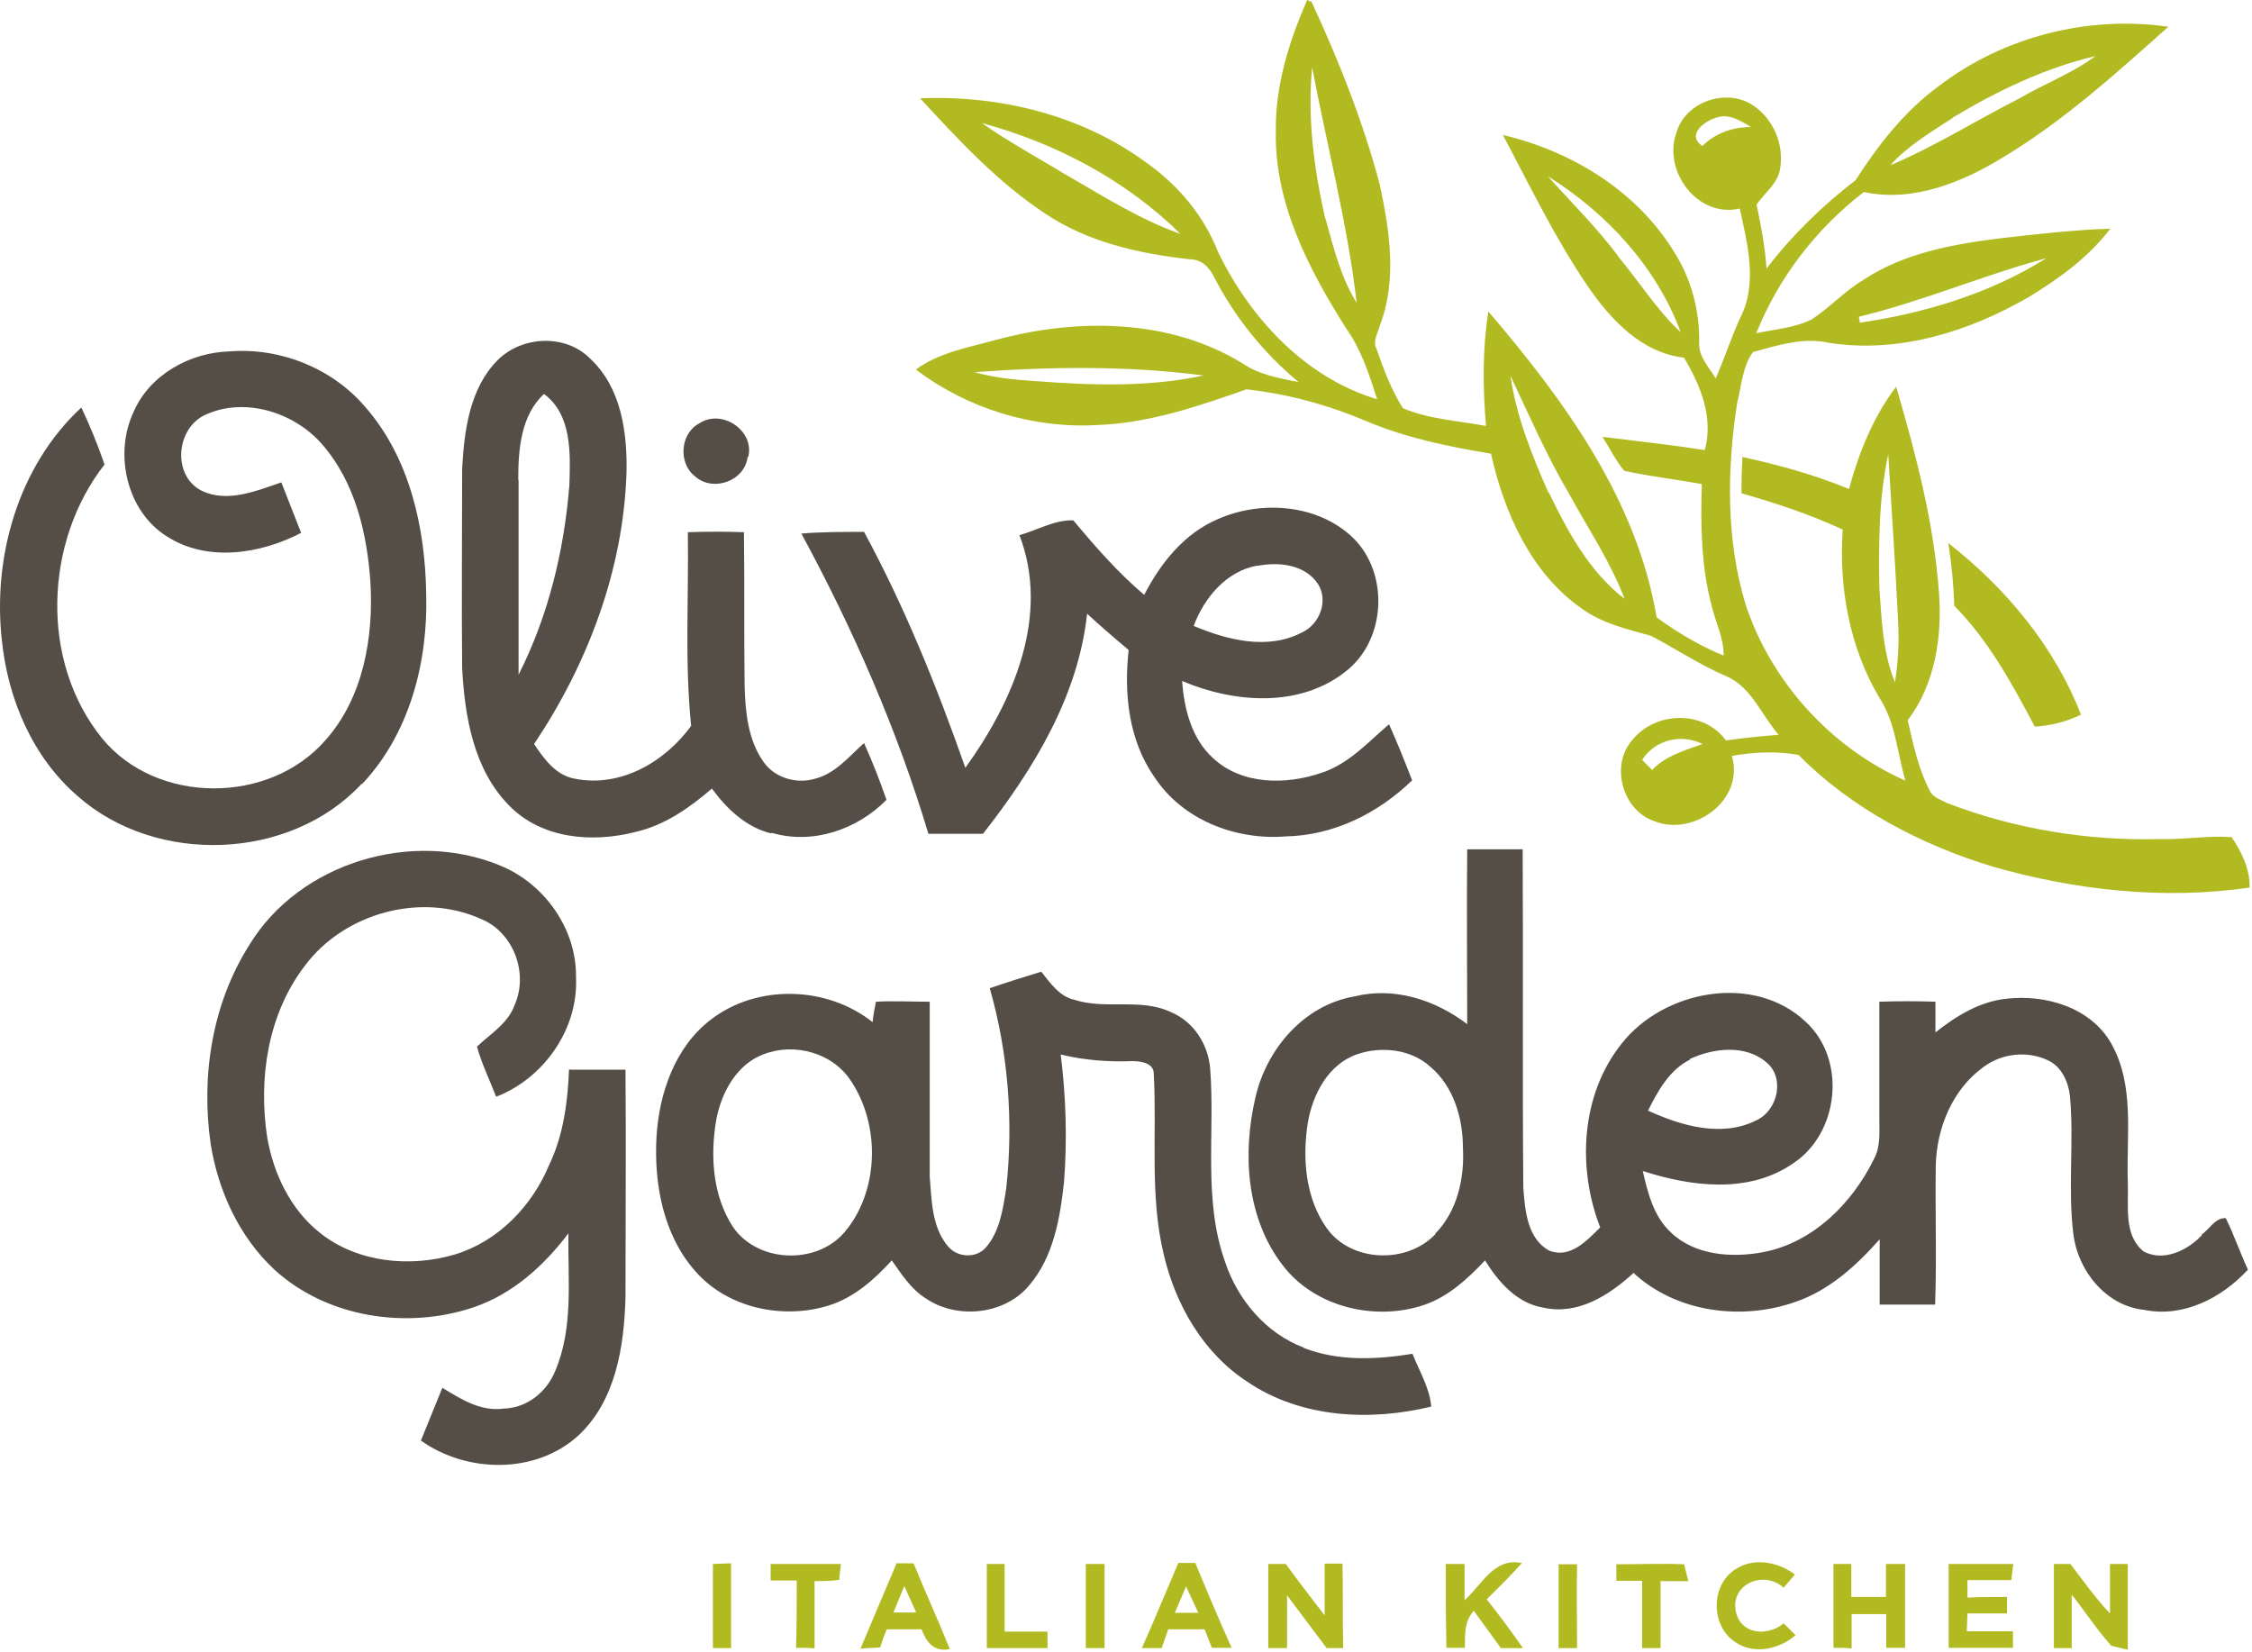
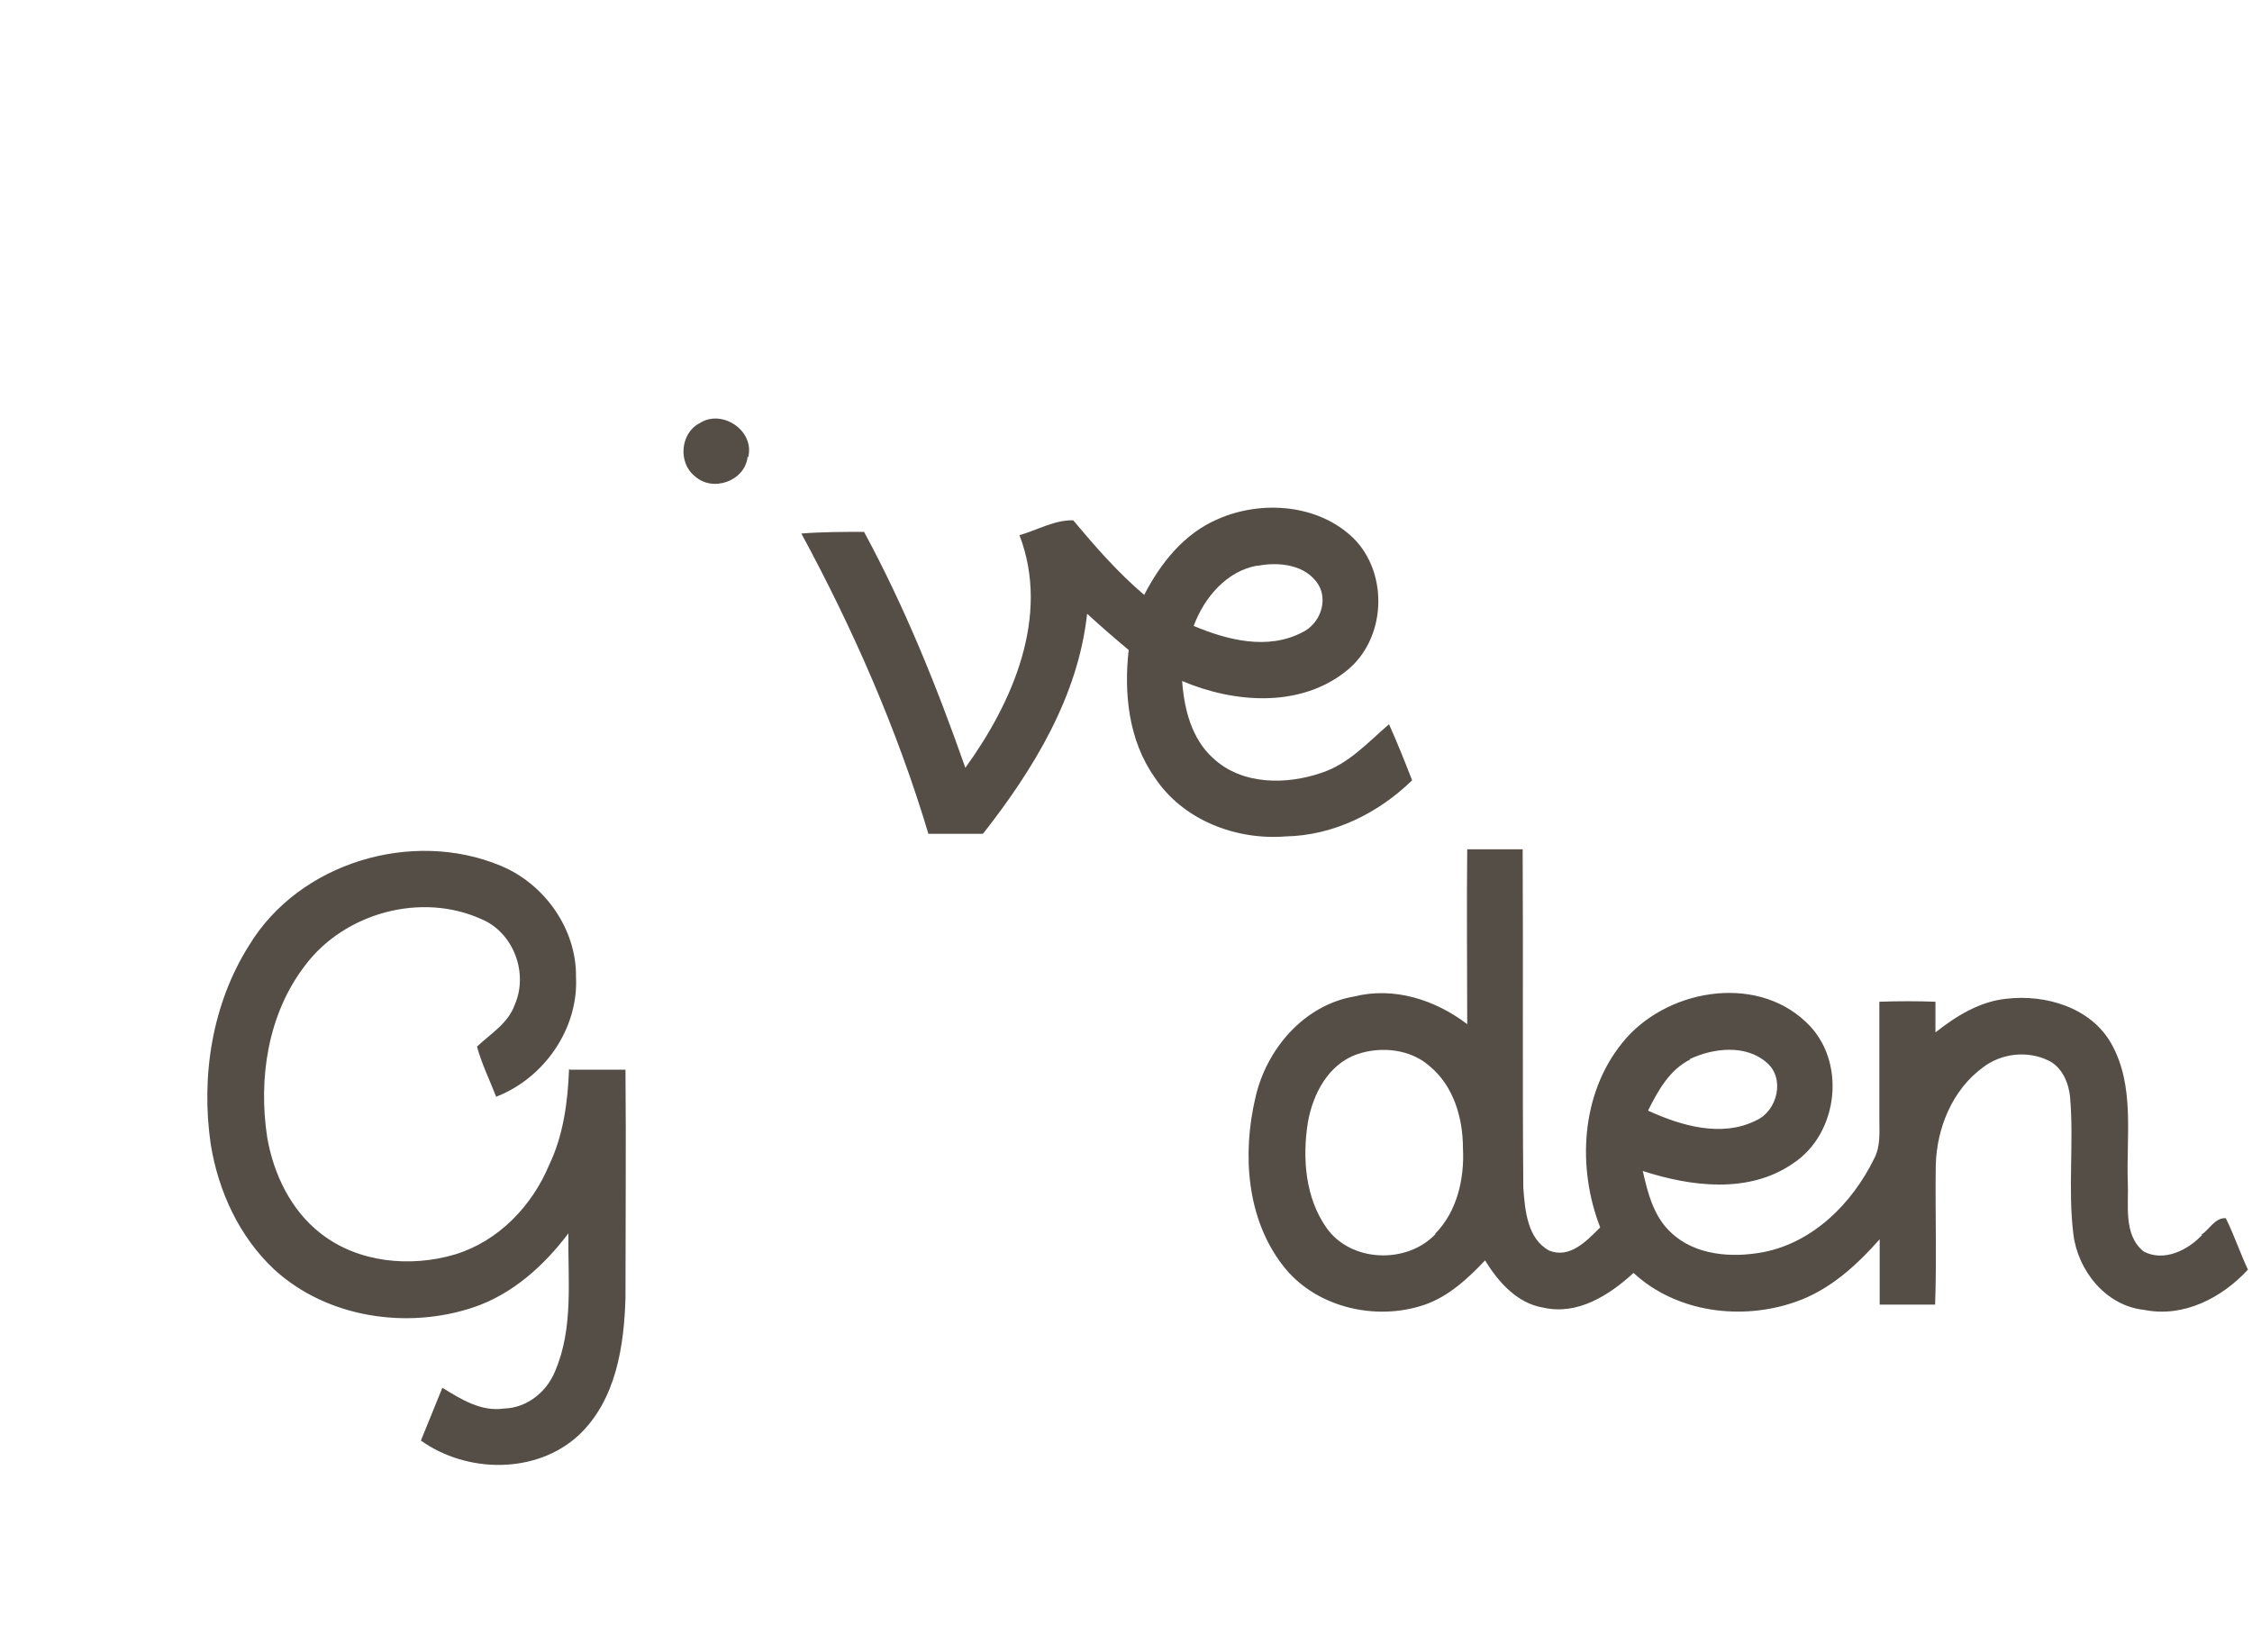
<svg xmlns="http://www.w3.org/2000/svg" width="728" height="534" viewBox="0 0 728 534" fill="none">
-   <path d="M721.133 270.613C713.666 270.08 706.2 271.467 698.52 271.253C675.053 271.893 651.266 268.053 629.186 259.52C627.373 258.453 624.92 257.92 623.853 255.68C620.12 248.533 618.52 240.747 616.706 232.853C625.56 221.12 627.8 206.187 626.84 192C625.24 169.173 619.373 146.987 612.973 125.013C605.506 134.827 600.92 146.347 597.72 158.08C586.626 153.493 575 150.293 563.266 147.733C563.053 151.68 562.946 155.52 562.946 159.467C574.146 162.667 585.133 166.293 595.693 171.2C594.413 189.867 597.826 209.067 607.426 225.387C612.76 233.387 613.293 243.307 615.96 252.373C591.853 241.707 572.546 220.373 564.333 195.52C557.933 174.507 558.253 151.787 561.56 130.24C562.946 124.907 563.266 118.507 566.68 113.813C574.573 111.68 583 108.907 591.213 110.827C613.826 114.347 636.653 107.2 656.066 95.893C665.666 90.027 675.266 83.093 682.2 73.92C670.04 74.347 657.88 75.733 645.933 77.12C630.786 79.04 615.32 81.92 602.413 90.453C596.333 94.08 591.533 99.413 585.666 103.253C580.12 106.027 573.72 106.453 567.746 107.733C575 89.6 587.16 73.92 602.52 62.08C618.52 65.493 634.52 58.88 647.853 50.667C667.266 38.933 684.12 23.68 700.973 8.64C674.946 4.907 647.64 11.84 626.733 27.84C615.64 35.947 607.213 46.827 599.853 58.24C589.186 66.453 579.373 75.947 571.053 86.827C570.626 79.787 569.24 72.96 567.853 66.133C570.306 62.507 574.253 59.733 575.32 55.253C577.133 46.72 572.973 37.44 565.4 33.28C556.866 28.8 544.706 33.28 541.933 42.88C537.453 55.253 548.76 70.613 562.413 67.413C564.866 78.827 568.28 91.52 562.626 102.613C559.64 109.013 557.506 115.84 554.626 122.347C552.493 118.72 549.08 115.307 549.293 110.933C549.506 100.48 546.733 90.027 541.08 81.28C529.026 61.653 508.013 48.853 485.826 43.627C494.573 60.053 502.68 77.013 513.24 92.48C520.706 103.36 530.626 114.027 544.386 115.627C549.72 124.587 553.986 134.827 551.106 145.493C540.12 143.787 529.133 142.613 518.04 141.227C520.386 144.96 522.306 148.907 525.08 152.213C533.4 154.027 541.826 154.987 550.146 156.48C549.72 169.813 549.933 183.147 553.346 195.947C554.626 201.28 557.293 206.293 557.186 211.947C549.4 208.747 542.253 204.48 535.533 199.573C529.133 161.493 505.666 129.387 481.133 100.693C479.213 112.96 479.32 125.44 480.386 137.707C471.426 136 461.933 135.573 453.506 131.947C449.773 126.08 447.32 119.467 444.973 112.747C443.693 110.293 445.4 107.733 446.04 105.28C451.693 90.667 449.24 74.56 446.04 59.733C440.706 39.467 432.813 19.627 423.96 0.533C423.64 0.533 422.893 0.107 422.573 0C416.706 13.333 412.226 27.733 412.44 42.347C411.906 65.6 423.106 87.147 435.16 106.133C440.066 113.067 442.626 121.067 445.186 129.067C421.933 122.133 404.12 102.827 393.773 81.493C389.186 69.76 380.973 59.947 370.733 52.693C349.826 37.227 323.266 30.72 297.453 31.787C309.826 45.227 322.413 58.773 337.666 68.907C351.533 78.293 368.28 82.027 384.813 83.84C388.44 83.84 391 86.507 392.493 89.6C399.213 102.613 408.493 114.133 419.8 123.52C413.4 122.24 407 121.173 401.453 117.333C377.773 102.933 348.12 102.827 321.986 109.867C313.133 112.32 303.64 113.92 296.066 119.467C312.706 132.053 333.933 138.667 354.946 137.387C371.586 136.747 387.48 131.307 402.946 125.867C416.493 127.36 429.613 130.987 442.093 136.32C454.893 141.653 468.44 144.427 481.986 146.667C486.253 165.653 494.786 185.067 511.106 196.587C517.72 201.493 526.04 203.413 533.72 205.547C541.826 209.813 549.506 214.933 557.933 218.56C566.146 221.973 569.346 231.147 575 237.547C569.24 237.973 563.48 238.613 557.933 239.36C550.68 229.44 535.213 229.973 527.746 239.147C520.493 247.253 524.333 261.76 534.573 265.387C547.373 270.72 564.12 258.667 559.853 244.373C567 243.093 574.253 242.773 581.4 244.053C598.466 261.333 620.866 273.067 644.013 280.107C670.68 287.787 699.48 290.987 727.213 286.933C727.426 280.96 724.546 275.2 721.24 270.4L721.133 270.613ZM612.546 220.48C608.6 210.88 608.28 200.213 607.533 189.973C607.32 175.68 607.32 160.96 610.413 146.88C611.48 165.013 612.76 183.147 613.613 201.28C613.933 207.68 613.613 214.293 612.546 220.693V220.48ZM661.613 83.413C643.48 94.827 622.36 101.227 601.24 104.32L600.92 102.4C621.613 97.387 641.133 88.96 661.72 83.413H661.613ZM631.32 37.973C645.613 29.44 660.973 21.973 677.4 18.133C669.933 23.68 660.866 27.093 652.866 31.787C638.786 38.933 625.453 47.36 611.053 53.44C616.813 47.04 624.173 42.773 631.32 38.08V37.973ZM550.253 47.147C544.92 43.52 551.32 38.827 555.373 37.867C559.32 36.8 562.84 39.147 566.04 41.067C560.173 41.067 554.626 42.987 550.36 47.147H550.253ZM523.16 82.88C516.226 73.6 508.013 65.493 500.333 56.96C519.213 68.693 535.533 86.293 543.32 107.413C535.533 100.16 529.88 90.987 523.053 82.88H523.16ZM428.44 70.827C424.813 54.827 422.573 38.187 424.173 21.76C428.973 47.147 435.586 72.213 438.573 97.92C433.453 89.707 431.106 80.107 428.546 70.827H428.44ZM344.6 56.533C335.426 50.88 326.04 45.867 317.4 39.787C341.186 46.187 364.013 58.24 381.613 75.627C368.386 70.933 356.546 63.36 344.493 56.427L344.6 56.533ZM334.573 123.2C328.066 122.773 321.453 122.133 315.053 120.32C339.586 118.507 364.546 118.187 389.08 121.387C371.266 125.227 352.813 124.587 334.68 123.2H334.573ZM500.546 159.253C495.213 147.093 490.2 134.72 488.28 121.493C494.36 134.293 500.013 147.413 507.266 159.68C513.346 170.88 520.6 181.547 525.186 193.6C513.773 184.853 506.733 171.733 500.653 159.147L500.546 159.253ZM534.04 248.853L530.84 245.653C535.106 239.04 543.64 237.12 550.36 240.533C544.386 242.667 538.306 244.373 533.933 249.067L534.04 248.853Z" fill="#B2BA21" />
-   <path d="M629.826 175.572C630.893 182.292 631.533 189.012 631.746 195.839C642.839 207.039 650.412 221.012 657.772 234.879C662.892 234.666 668.119 233.279 672.706 231.039C664.172 208.959 648.386 190.079 629.826 175.572ZM230.466 505.599V532.799H236.332V505.386L230.466 505.599ZM428.226 505.599V522.239C423.959 516.692 419.693 511.146 415.639 505.599H409.986V532.799H416.066V515.732L428.866 532.799H434.199C433.986 523.626 434.199 514.666 433.986 505.492H428.226V505.599ZM503.959 532.799H509.826C509.826 523.732 509.613 514.666 509.826 505.706H503.852V532.906L503.959 532.799ZM609.666 516.266H598.466V505.599H592.706V532.692C594.626 532.692 596.546 532.692 598.573 532.906V521.812H609.772V532.692H615.852V505.599H609.666V516.266ZM682.093 505.599V521.599C677.399 516.586 673.346 510.932 669.292 505.599H663.959V532.799H669.719V515.519C673.986 520.852 677.826 526.826 682.519 532.052L687.852 533.332V505.599H682.093ZM249.026 510.932H257.559C257.559 518.186 257.559 525.439 257.346 532.692C258.839 532.692 261.826 532.692 263.319 532.906V511.146C265.986 511.146 268.652 511.146 271.319 510.719C271.319 509.439 271.746 506.879 271.852 505.599H249.132V510.932H249.026ZM289.879 505.279L278.146 533.012C279.639 532.799 282.946 532.692 284.546 532.586C285.186 530.452 285.826 528.639 286.679 526.719H297.879C299.479 530.772 301.826 534.186 307.052 533.119C303.319 523.839 299.159 514.772 295.319 505.386H289.986L289.879 505.279ZM288.813 521.279L292.333 512.746L296.172 521.279H288.706H288.813ZM324.866 505.599H318.999V532.799H338.626V527.466H324.759V505.599H324.866ZM350.999 505.599V532.799H357.079V505.599H350.892H350.999ZM380.866 505.386C376.919 514.559 373.186 523.732 369.133 532.799H375.532L377.666 526.719H389.399L391.746 532.692H398.146C394.092 523.732 390.253 514.559 386.413 505.279H380.866V505.386ZM379.799 521.386L383.426 512.852L387.373 521.386H379.906H379.799ZM491.799 505.279C482.946 503.466 478.999 512.426 473.453 517.332V505.599H467.373C467.373 514.666 467.373 523.732 467.586 532.692H473.559C473.559 528.426 473.346 524.159 476.439 520.746L485.186 532.799H492.333C488.599 527.466 484.652 522.132 480.599 517.012C484.546 513.172 488.386 509.332 492.013 505.279H491.799ZM544.493 505.706C537.239 505.386 529.879 505.706 522.519 505.706V511.039H530.839V532.799H536.812V511.146H545.772L544.493 506.026V505.706ZM561.133 520.959C559.319 511.999 570.306 507.519 576.599 513.279L580.226 509.012C574.893 504.959 566.999 503.359 561.026 507.306C553.026 512.319 552.919 525.439 560.812 530.772C566.892 535.039 575.106 533.226 580.439 528.639L576.599 524.799C571.479 529.066 562.733 528.532 561.133 520.959ZM650.733 505.599H629.932V532.692H650.733V527.359H635.799L636.013 521.599H648.813V516.266C644.546 516.266 640.279 516.266 636.013 516.479V510.826H650.199L650.839 505.492L650.733 505.599Z" fill="#B2BA21" />
-   <path d="M249.453 269.225C262.68 273.172 277.186 268.159 286.573 258.559C284.44 252.372 281.986 246.185 279.32 240.212C274.52 244.479 270.146 250.025 263.533 251.732C257.56 253.545 250.52 251.519 246.893 246.399C241.773 239.252 240.92 230.079 240.706 221.545C240.493 205.012 240.706 188.479 240.493 172.052C234.52 171.839 228.44 171.839 222.36 172.052C222.68 192.852 221.293 213.865 223.426 234.665C214.893 246.399 200.493 254.719 185.773 251.732C179.693 250.665 175.853 245.332 172.653 240.532C189.933 214.719 201.453 184.425 202.52 153.065C202.84 140.052 200.92 125.332 190.786 115.945C182.893 107.945 168.92 108.479 160.92 116.372C151.853 125.439 150.04 139.199 149.4 151.572C149.4 172.905 149.186 194.559 149.4 216.105C150.253 231.785 153.133 248.852 164.653 260.479C175.106 271.145 191.32 272.532 205.186 269.012C214.786 266.879 222.786 261.225 230.146 254.932C234.946 261.545 241.346 267.519 249.346 269.439L249.453 269.225ZM167.533 155.092C167.533 145.492 168.28 134.399 175.853 127.359C184.92 134.079 184.386 146.559 184.066 156.799C182.36 178.132 177.24 199.145 167.64 218.132V155.199L167.533 155.092ZM117.08 253.439C132.44 237.119 138.413 213.972 137.773 191.892C137.453 170.559 132.44 147.945 118.04 131.519C107.373 119.039 90.626 112.319 74.306 113.599C61.506 113.919 48.386 121.065 43.16 133.225C36.76 146.879 41.026 165.225 53.826 173.332C66.946 181.865 84.226 179.092 97.346 172.265L90.946 155.945C82.733 158.719 73.453 162.665 65.133 158.612C55.533 153.705 56.92 138.345 66.413 134.079C79.213 128.212 95.213 133.332 104.173 143.679C114.84 155.945 118.68 172.479 119.746 188.265C120.813 206.079 117.4 225.599 105.24 239.252C87.106 260.159 50.626 260.159 33.026 238.719C12.76 213.759 14.36 175.039 33.773 150.185C31.64 143.785 29.08 137.705 26.306 131.732C5.72 150.825 -2.387 180.265 0.6 206.932C2.52 225.919 10.52 244.799 25.133 257.385C50.52 279.785 93.72 278.292 116.866 253.439H117.08Z" fill="#544E47" />
  <path d="M241.88 147.733C244.013 139.199 233.347 132.053 226.093 136.853C219.907 140.053 219.16 149.653 224.6 153.919C230.36 159.253 240.813 155.519 241.667 147.733H241.88ZM317.933 269.333C334.147 248.639 348.547 225.066 351.427 198.399C355.693 202.346 360.28 206.293 364.867 210.133C363.267 224.213 364.867 239.359 373.187 251.199C382.253 265.066 399.427 271.679 415.64 270.399C431.107 270.079 445.507 262.933 456.493 252.266C454.147 246.186 451.693 240.106 449.027 234.133C442.2 239.999 436.013 246.933 427.267 249.813C415.853 253.759 401.453 253.866 392.067 245.013C385.24 238.826 382.787 229.226 382.147 220.159C399 227.306 420.227 228.906 435.16 216.959C448.173 206.719 449.027 185.386 437.507 173.973C426.2 162.986 407.853 161.599 393.773 167.786C382.893 172.373 375.213 181.973 369.88 192.319C361.347 185.066 354.093 176.746 346.947 168.213C341.08 167.999 335.213 171.413 329.56 173.013C339.587 199.146 327.427 226.986 312.067 248.213C302.893 222.079 292.547 196.373 279.32 171.946C272.493 171.946 265.773 171.946 259.053 172.479C275.8 203.413 289.987 235.733 300.12 269.546H317.72L317.933 269.333ZM406.467 182.933C413.4 181.546 422.147 182.506 426.2 189.013C429.4 194.346 426.627 201.813 420.867 204.479C409.773 210.239 396.76 206.933 385.88 202.346C389.293 193.173 396.547 184.533 406.573 182.826L406.467 182.933ZM183.96 345.599C183.533 356.266 182.147 366.933 177.56 376.533C172.013 389.866 161.133 401.279 147.053 405.546C132.653 409.813 115.693 408.213 103.64 398.719C94.04 391.253 88.386 379.519 86.36 367.573C83.48 348.586 86.573 327.786 98.626 312.106C111.427 295.039 136.28 288.319 155.693 297.173C165.933 301.439 170.947 314.559 166.36 324.906C164.227 330.879 158.573 334.186 154.2 338.346C155.693 343.893 158.253 349.013 160.387 354.559C175.853 348.586 187.053 332.586 186.2 315.839C186.413 300.373 176.067 285.759 161.88 279.893C133.293 267.946 96.813 278.826 80.6 305.493C68.546 324.479 64.92 347.946 68.12 369.919C70.573 385.066 77.293 399.786 88.707 410.453C105.773 426.026 131.587 429.866 153.133 422.613C165.72 418.346 175.853 409.173 183.747 398.719C183.533 413.653 185.453 429.226 179.48 443.199C176.813 449.919 170.413 455.146 162.947 455.359C155.48 456.426 149.08 452.373 143 448.639L136.067 465.706C151 476.373 173.4 476.586 187.053 463.999C199.107 452.693 201.773 435.199 202.2 419.413C202.2 394.879 202.413 370.346 202.2 345.813H184.28L183.96 345.599ZM711.853 399.253C707.16 404.266 699.48 407.999 692.973 404.586C686.36 399.253 688.173 389.653 687.853 382.186C687.32 367.253 690.2 351.039 682.52 337.386C675.907 325.653 661.187 321.386 648.6 322.879C640.067 323.733 632.387 328.426 625.667 333.759V323.839C619.693 323.626 613.613 323.626 607.533 323.839V361.813C607.533 366.079 607.96 370.666 605.827 374.613C598.787 389.013 586.093 401.706 569.987 404.799C559.853 406.719 547.907 405.866 540.12 398.399C534.573 393.279 532.653 385.599 531.053 378.559C546.52 383.573 565.187 386.026 579.48 376.213C594.413 366.613 597.187 342.719 583.747 330.346C567.107 314.559 537.88 319.999 524.227 337.386C511 353.919 509.827 377.599 517.293 396.799C513.027 401.066 507.48 407.039 500.76 404.266C493.72 400.426 492.973 391.253 492.44 383.999C492.12 347.733 492.44 311.146 492.227 274.559H474.307C474.093 293.439 474.307 312.213 474.307 331.093C463.96 323.199 450.627 318.933 437.827 322.133C421.507 324.906 409.347 339.199 405.827 354.879C401.56 373.013 402.947 393.919 414.68 409.066C425.027 422.613 444.547 427.199 460.333 421.866C468.227 419.199 474.52 413.333 480.067 407.466C484.333 414.399 490.413 421.333 498.84 422.719C509.933 425.279 520.173 418.773 528.067 411.519C541.933 424.319 562.947 426.986 580.333 420.906C591.32 417.173 600.067 409.173 607.64 400.639V421.759H625.56C626.093 406.826 625.56 391.893 625.773 376.639C626.093 364.693 631.107 352.319 641.027 345.066C647 340.479 655.533 339.519 662.36 342.933C666.627 345.066 668.76 350.079 669.187 354.666C670.467 369.386 668.44 384.319 670.253 398.933C671.64 410.666 680.707 422.186 693.187 423.466C705.773 426.026 718.253 419.626 726.68 410.453C724.12 404.906 722.2 399.253 719.533 393.813C716.013 393.599 714.2 397.546 711.64 399.146L711.853 399.253ZM546.2 342.399C553.88 338.773 564.333 337.599 571.053 343.466C577.133 348.479 574.68 359.146 567.64 362.239C556.547 367.786 543.427 363.946 532.76 359.039C535.96 352.639 539.693 345.813 546.413 342.506L546.2 342.399ZM464.067 398.933C454.787 408.746 436.76 408.106 428.867 397.013C421.933 387.199 420.973 374.399 422.787 362.879C424.387 353.706 429.4 343.999 438.787 340.799C446.573 338.133 456.067 339.199 462.253 344.746C469.933 351.146 472.92 361.493 472.92 371.093C473.453 380.906 471.107 391.573 463.96 398.826L464.067 398.933Z" fill="#544E47" />
-   <path d="M421.4 435.626C409.24 431.039 400.067 420.159 396.013 407.893C388.867 387.839 392.813 366.293 391.213 345.493C390.573 337.599 385.88 330.239 378.413 327.146C368.6 322.559 357.4 326.506 347.267 323.199C342.467 322.133 339.587 317.866 336.6 314.133C331.053 315.839 325.507 317.546 319.96 319.466C325.933 340.373 327.64 362.453 325.293 384.106C324.227 390.933 323.16 398.186 318.68 403.306C315.48 406.933 309.507 406.506 306.52 402.986C301.187 396.799 301.187 388.053 300.547 380.373V323.839C294.68 323.839 288.813 323.519 283.16 323.839C282.733 325.973 282.307 328.106 282.093 330.453C267.373 318.719 244.76 318.079 229.827 329.599C218.307 338.346 213.08 353.279 212.227 367.466C211.373 382.613 214.36 399.146 224.707 410.879C235.053 422.826 252.867 426.666 267.8 422.079C276.12 419.519 282.733 413.546 288.28 407.466C291.48 411.946 294.467 416.746 299.267 419.733C309.4 426.666 324.867 425.066 332.76 415.466C340.547 406.293 342.68 393.919 343.96 382.186C345.027 368.319 344.6 354.453 342.893 340.906C350.36 342.719 358.253 343.359 365.933 343.039C368.707 343.039 372.973 343.573 372.973 347.093C374.04 366.506 371.587 386.346 376.173 405.439C380.013 421.866 388.973 437.439 403.267 446.719C420.547 458.453 442.947 459.519 462.68 454.719C462.147 448.639 458.84 443.306 456.6 437.653C444.867 439.573 432.6 440.106 421.4 435.733V435.626ZM273.88 397.226C265.347 408.959 245.293 408.746 236.973 396.693C230.253 386.453 229.507 373.226 231.64 361.493C233.347 352.959 238.253 343.999 246.893 340.799C256.92 336.959 269.293 340.373 275.16 349.546C284.333 363.413 284.227 383.679 274.093 397.013L273.88 397.226Z" fill="#544E47" />
</svg>